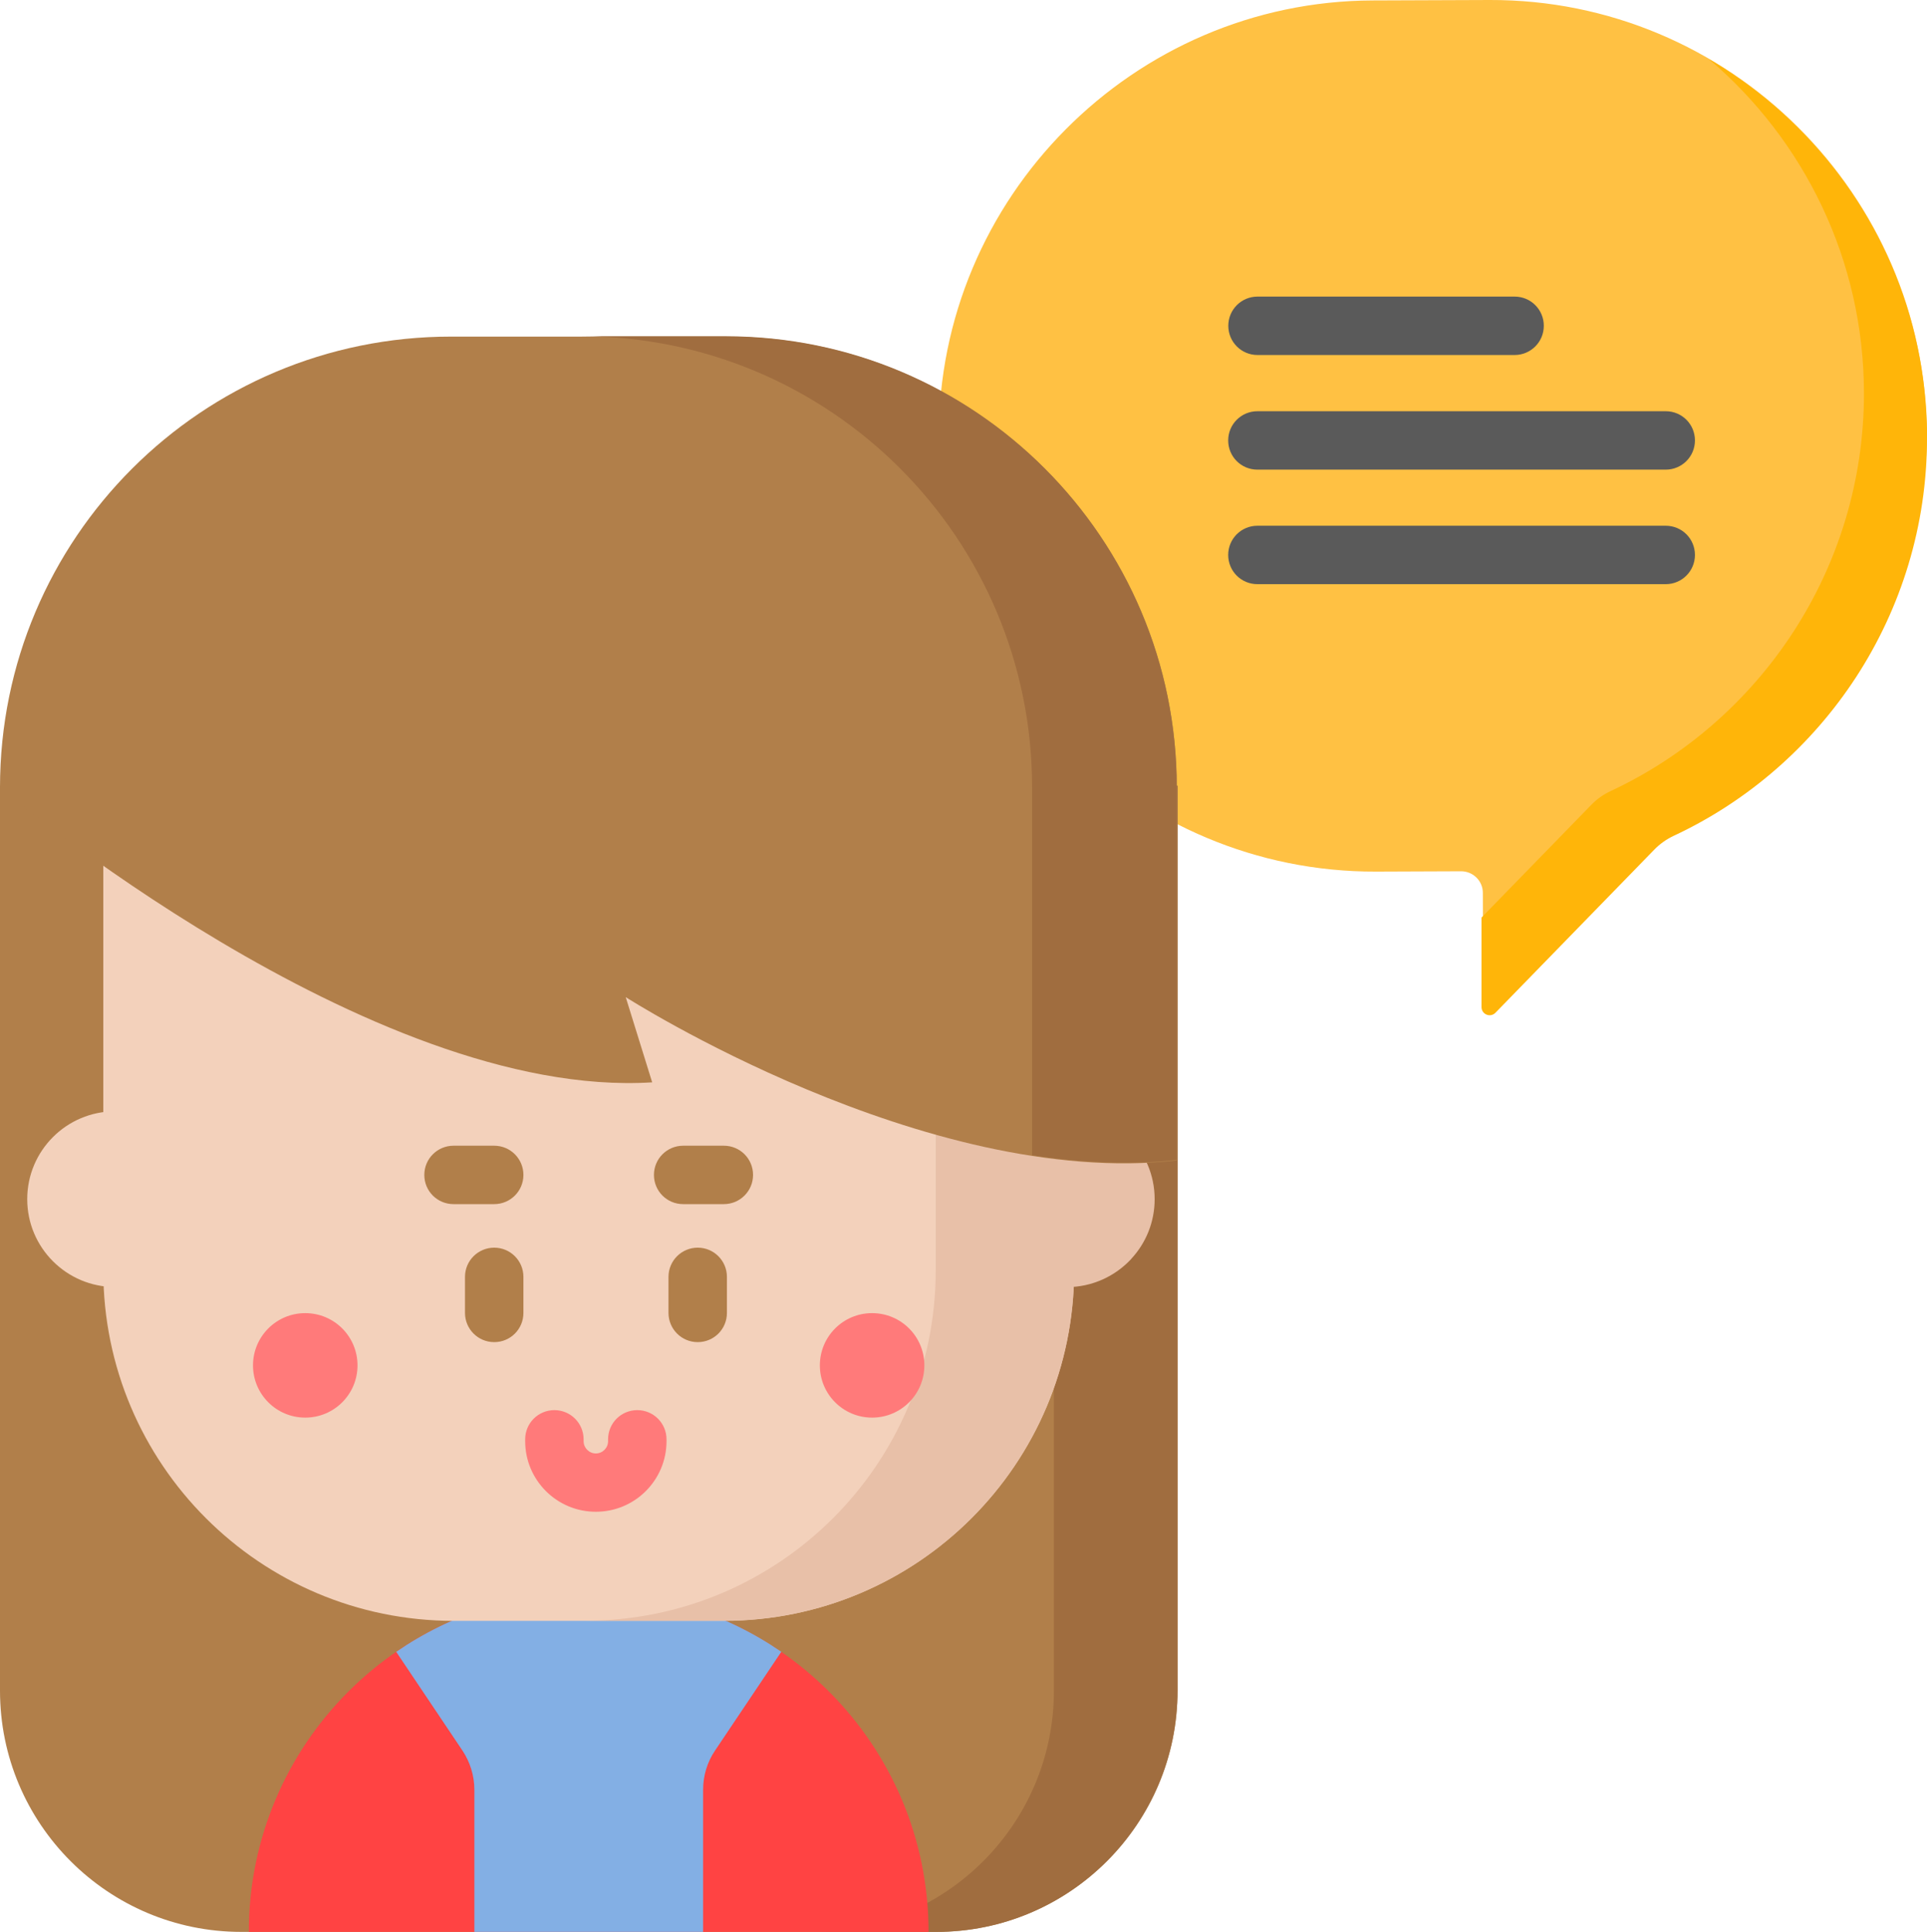
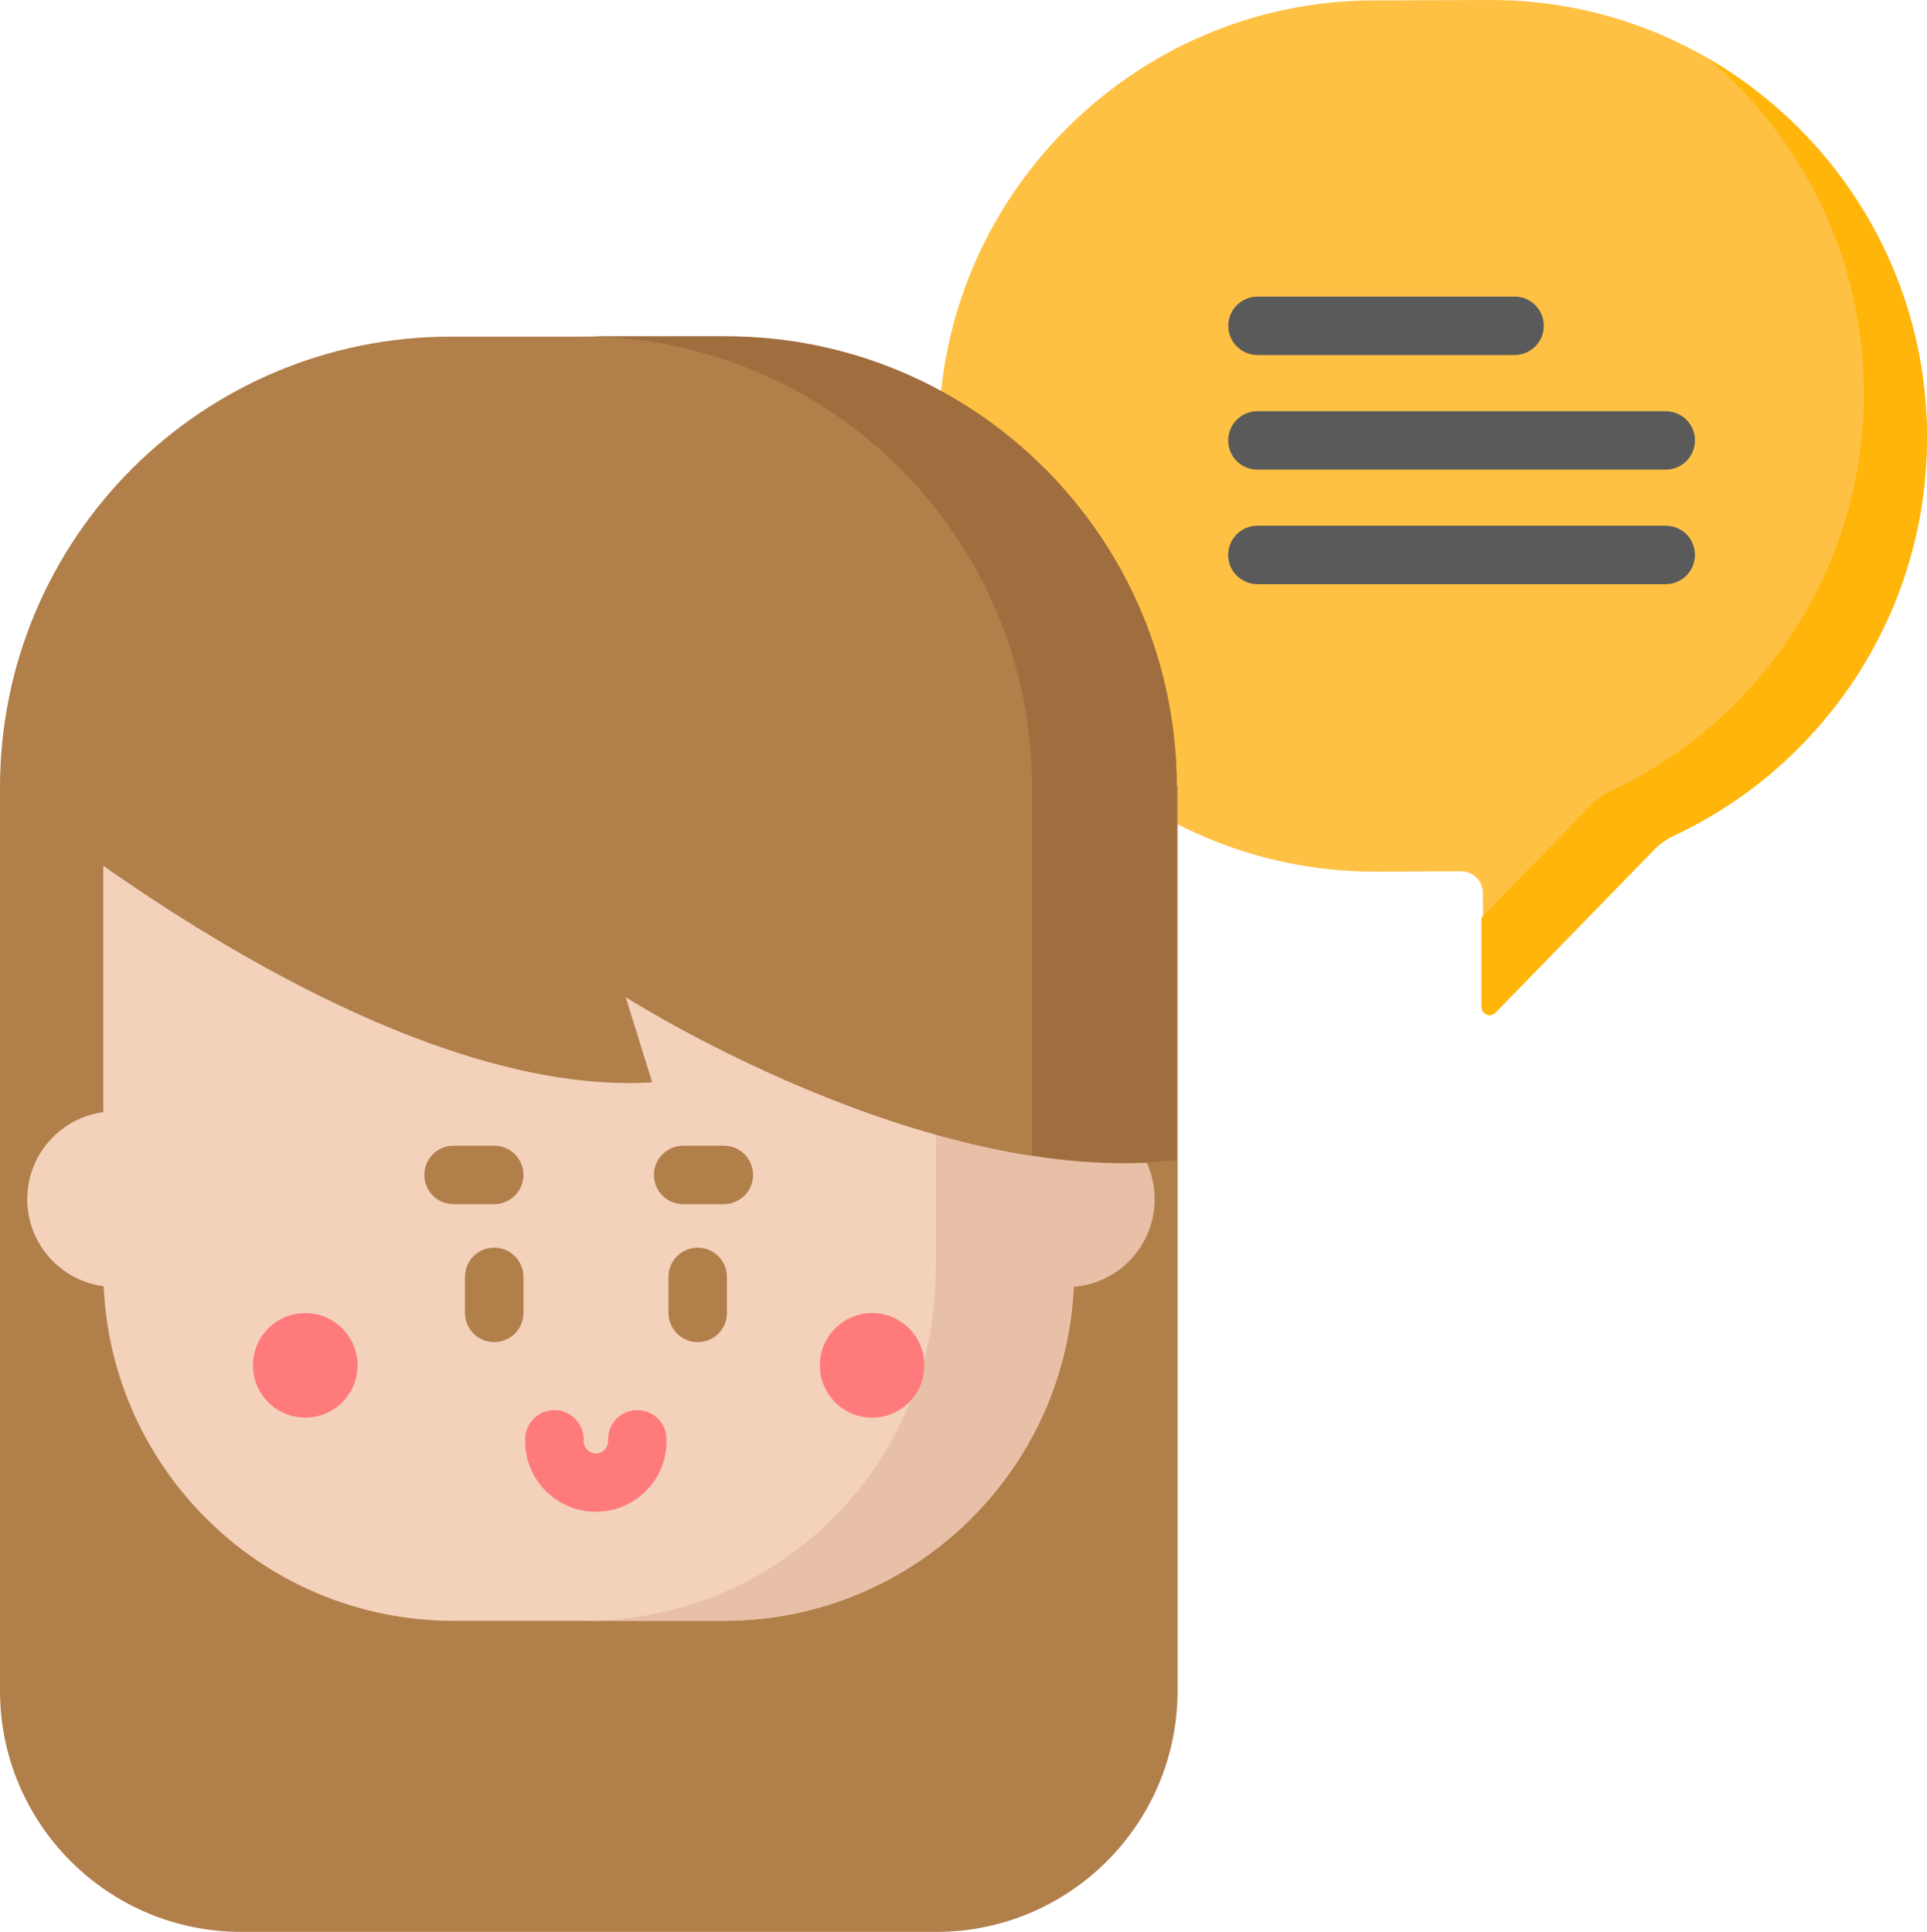
<svg xmlns="http://www.w3.org/2000/svg" id="Layer_2" data-name="Layer 2" viewBox="0 0 174.8 175.28">
  <defs>
    <style>
      .cls-1 {
        fill: #5a5a5a;
      }

      .cls-2 {
        fill: #ff4343;
      }

      .cls-3 {
        fill: #ffb509;
      }

      .cls-4 {
        fill: #f3d1bb;
      }

      .cls-5 {
        fill: #e8c0a8;
      }

      .cls-6 {
        fill: #ffc143;
      }

      .cls-7 {
        fill: #b17f4a;
      }

      .cls-8 {
        fill: #ff7a7a;
      }

      .cls-9 {
        fill: #a06d3f;
      }

      .cls-10 {
        fill: #83afe4;
      }
    </style>
  </defs>
  <g id="Layer_1-2" data-name="Layer 1">
    <g>
      <path class="cls-6" d="M124.53.04L135.13,0c21.73-.07,39.57,17.64,39.65,39.38.05,15.84-9.34,29.6-22.85,35.94-.66.31-1.26.74-1.77,1.27l-14.35,14.76c-.46.47-1.26.15-1.27-.51l-.03-9.83c0-1.09-.89-1.96-1.97-1.96l-7.73.03c-21.73.07-39.57-17.64-39.65-39.38S102.8.11,124.53.04Z" />
      <path class="cls-3" d="M174.8,39.76c0,7.96-2.36,15.4-6.41,21.64-4.05,6.23-9.79,11.27-16.56,14.43-.66.31-1.27.74-1.78,1.27l-14.4,14.79c-.46.47-1.26.15-1.26-.52v-8.12l9.94-10.21c.51-.53,1.11-.96,1.78-1.27,6.77-3.16,12.51-8.2,16.56-14.43,4.05-6.24,6.41-13.67,6.41-21.64,0-12.14-5.48-23.05-14.08-30.35,11.81,6.89,19.81,19.76,19.81,34.41Z" />
      <path class="cls-7" d="M0,71.29v82.1c0,12.09,9.8,21.89,21.89,21.89h63.04c12.09,0,21.89-9.8,21.89-21.89v-82.1H0Z" />
-       <path class="cls-9" d="M106.81,71.29v82.1c0,12.09-9.8,21.89-21.88,21.89h-11.22c12.09,0,21.89-9.8,21.89-21.89v-82.1h11.21Z" />
-       <path class="cls-2" d="M22.57,175.28c0-17.03,13.8-30.83,30.83-30.83s30.83,13.8,30.83,30.83H22.57Z" />
-       <path class="cls-10" d="M70.87,149.87l-6.01,8.96c-.71,1.05-1.08,2.29-1.08,3.56v12.89h-20.75v-12.89c0-1.27-.38-2.51-1.08-3.56l-6.01-8.96c4.97-3.42,10.98-5.42,17.47-5.42s12.5,2,17.47,5.42Z" />
      <path class="cls-4" d="M65.65,147.06h-24.49c-17.55,0-31.79-14.23-31.79-31.79v-41.18h88.06v41.18c0,17.56-14.23,31.79-31.79,31.79Z" />
      <path class="cls-5" d="M97.44,74.09v41.18c0,17.56-14.23,31.78-31.78,31.78h-12.57c17.56,0,31.79-14.23,31.79-31.78v-41.18h12.56Z" />
      <path class="cls-8" d="M32.43,123.88c0,2.62-2.12,4.74-4.74,4.74s-4.74-2.12-4.74-4.74,2.12-4.74,4.74-4.74,4.74,2.12,4.74,4.74Z" />
      <path class="cls-8" d="M83.85,123.88c0,2.62-2.12,4.74-4.74,4.74s-4.74-2.12-4.74-4.74,2.12-4.74,4.74-4.74,4.74,2.12,4.74,4.74Z" />
      <path class="cls-4" d="M10.91,100.83h-.47c-4.4,0-7.97,3.57-7.97,7.97s3.57,7.97,7.97,7.97h.47v-15.95Z" />
      <path class="cls-5" d="M102.62,114.22c-1.46,1.57-3.54,2.56-5.85,2.56h-.47v-15.95h.47c4.4,0,7.97,3.57,7.97,7.97,0,2.09-.8,3.99-2.12,5.41Z" />
      <path class="cls-7" d="M0,71.45s33.53,28.36,59.16,26.75l-2.4-7.73s27.15,17.4,49.99,14.82v-33.83c0-22.6-18.32-40.92-40.92-40.92h-24.9C18.32,30.53,0,48.85,0,71.45Z" />
      <path class="cls-9" d="M106.74,71.42v33.81c-4.29.49-8.74.26-13.12-.42v-33.4c0-11.29-4.58-21.52-11.98-28.92-7.4-7.4-17.63-11.98-28.92-11.98h13.12c11.29,0,21.52,4.58,28.92,11.98,7.4,7.4,11.98,17.62,11.98,28.92Z" />
      <path class="cls-8" d="M54.06,137.16c3.53,0,6.4-2.87,6.4-6.4v-.17c0-1.46-1.18-2.65-2.65-2.65s-2.65,1.18-2.65,2.65v.17c0,.61-.5,1.11-1.11,1.11s-1.11-.5-1.11-1.11v-.17c0-1.46-1.18-2.65-2.65-2.65s-2.65,1.18-2.65,2.65v.17c0,3.53,2.87,6.4,6.4,6.4Z" />
      <g>
        <path class="cls-7" d="M61.97,109.25h3.69c1.46,0,2.65-1.18,2.65-2.65s-1.18-2.65-2.65-2.65h-3.69c-1.46,0-2.65,1.18-2.65,2.65s1.18,2.65,2.65,2.65Z" />
        <path class="cls-7" d="M47.48,106.6c0-1.46-1.18-2.65-2.65-2.65h-3.69c-1.46,0-2.65,1.18-2.65,2.65s1.18,2.65,2.65,2.65h3.69c1.46,0,2.65-1.18,2.65-2.65Z" />
        <path class="cls-7" d="M44.83,113.2c-1.46,0-2.65,1.18-2.65,2.65v3.27c0,1.46,1.18,2.65,2.65,2.65s2.65-1.18,2.65-2.65v-3.27c0-1.46-1.18-2.65-2.65-2.65Z" />
        <path class="cls-7" d="M63.29,113.2c-1.46,0-2.65,1.18-2.65,2.65v3.27c0,1.46,1.18,2.65,2.65,2.65s2.65-1.18,2.65-2.65v-3.27c0-1.46-1.18-2.65-2.65-2.65Z" />
      </g>
      <path class="cls-1" d="M111.42,29.56c0,1.46,1.18,2.65,2.65,2.65h23.32c1.46,0,2.65-1.18,2.65-2.65s-1.18-2.65-2.65-2.65h-23.32c-1.46,0-2.65,1.18-2.65,2.65Z" />
      <path class="cls-1" d="M151.1,37.31h-37.04c-1.46,0-2.65,1.18-2.65,2.65s1.18,2.65,2.65,2.65h37.04c1.46,0,2.65-1.18,2.65-2.65s-1.18-2.65-2.65-2.65Z" />
      <path class="cls-1" d="M151.1,47.7h-37.04c-1.46,0-2.65,1.18-2.65,2.65s1.18,2.65,2.65,2.65h37.04c1.46,0,2.65-1.18,2.65-2.65s-1.18-2.65-2.65-2.65Z" />
    </g>
  </g>
</svg>